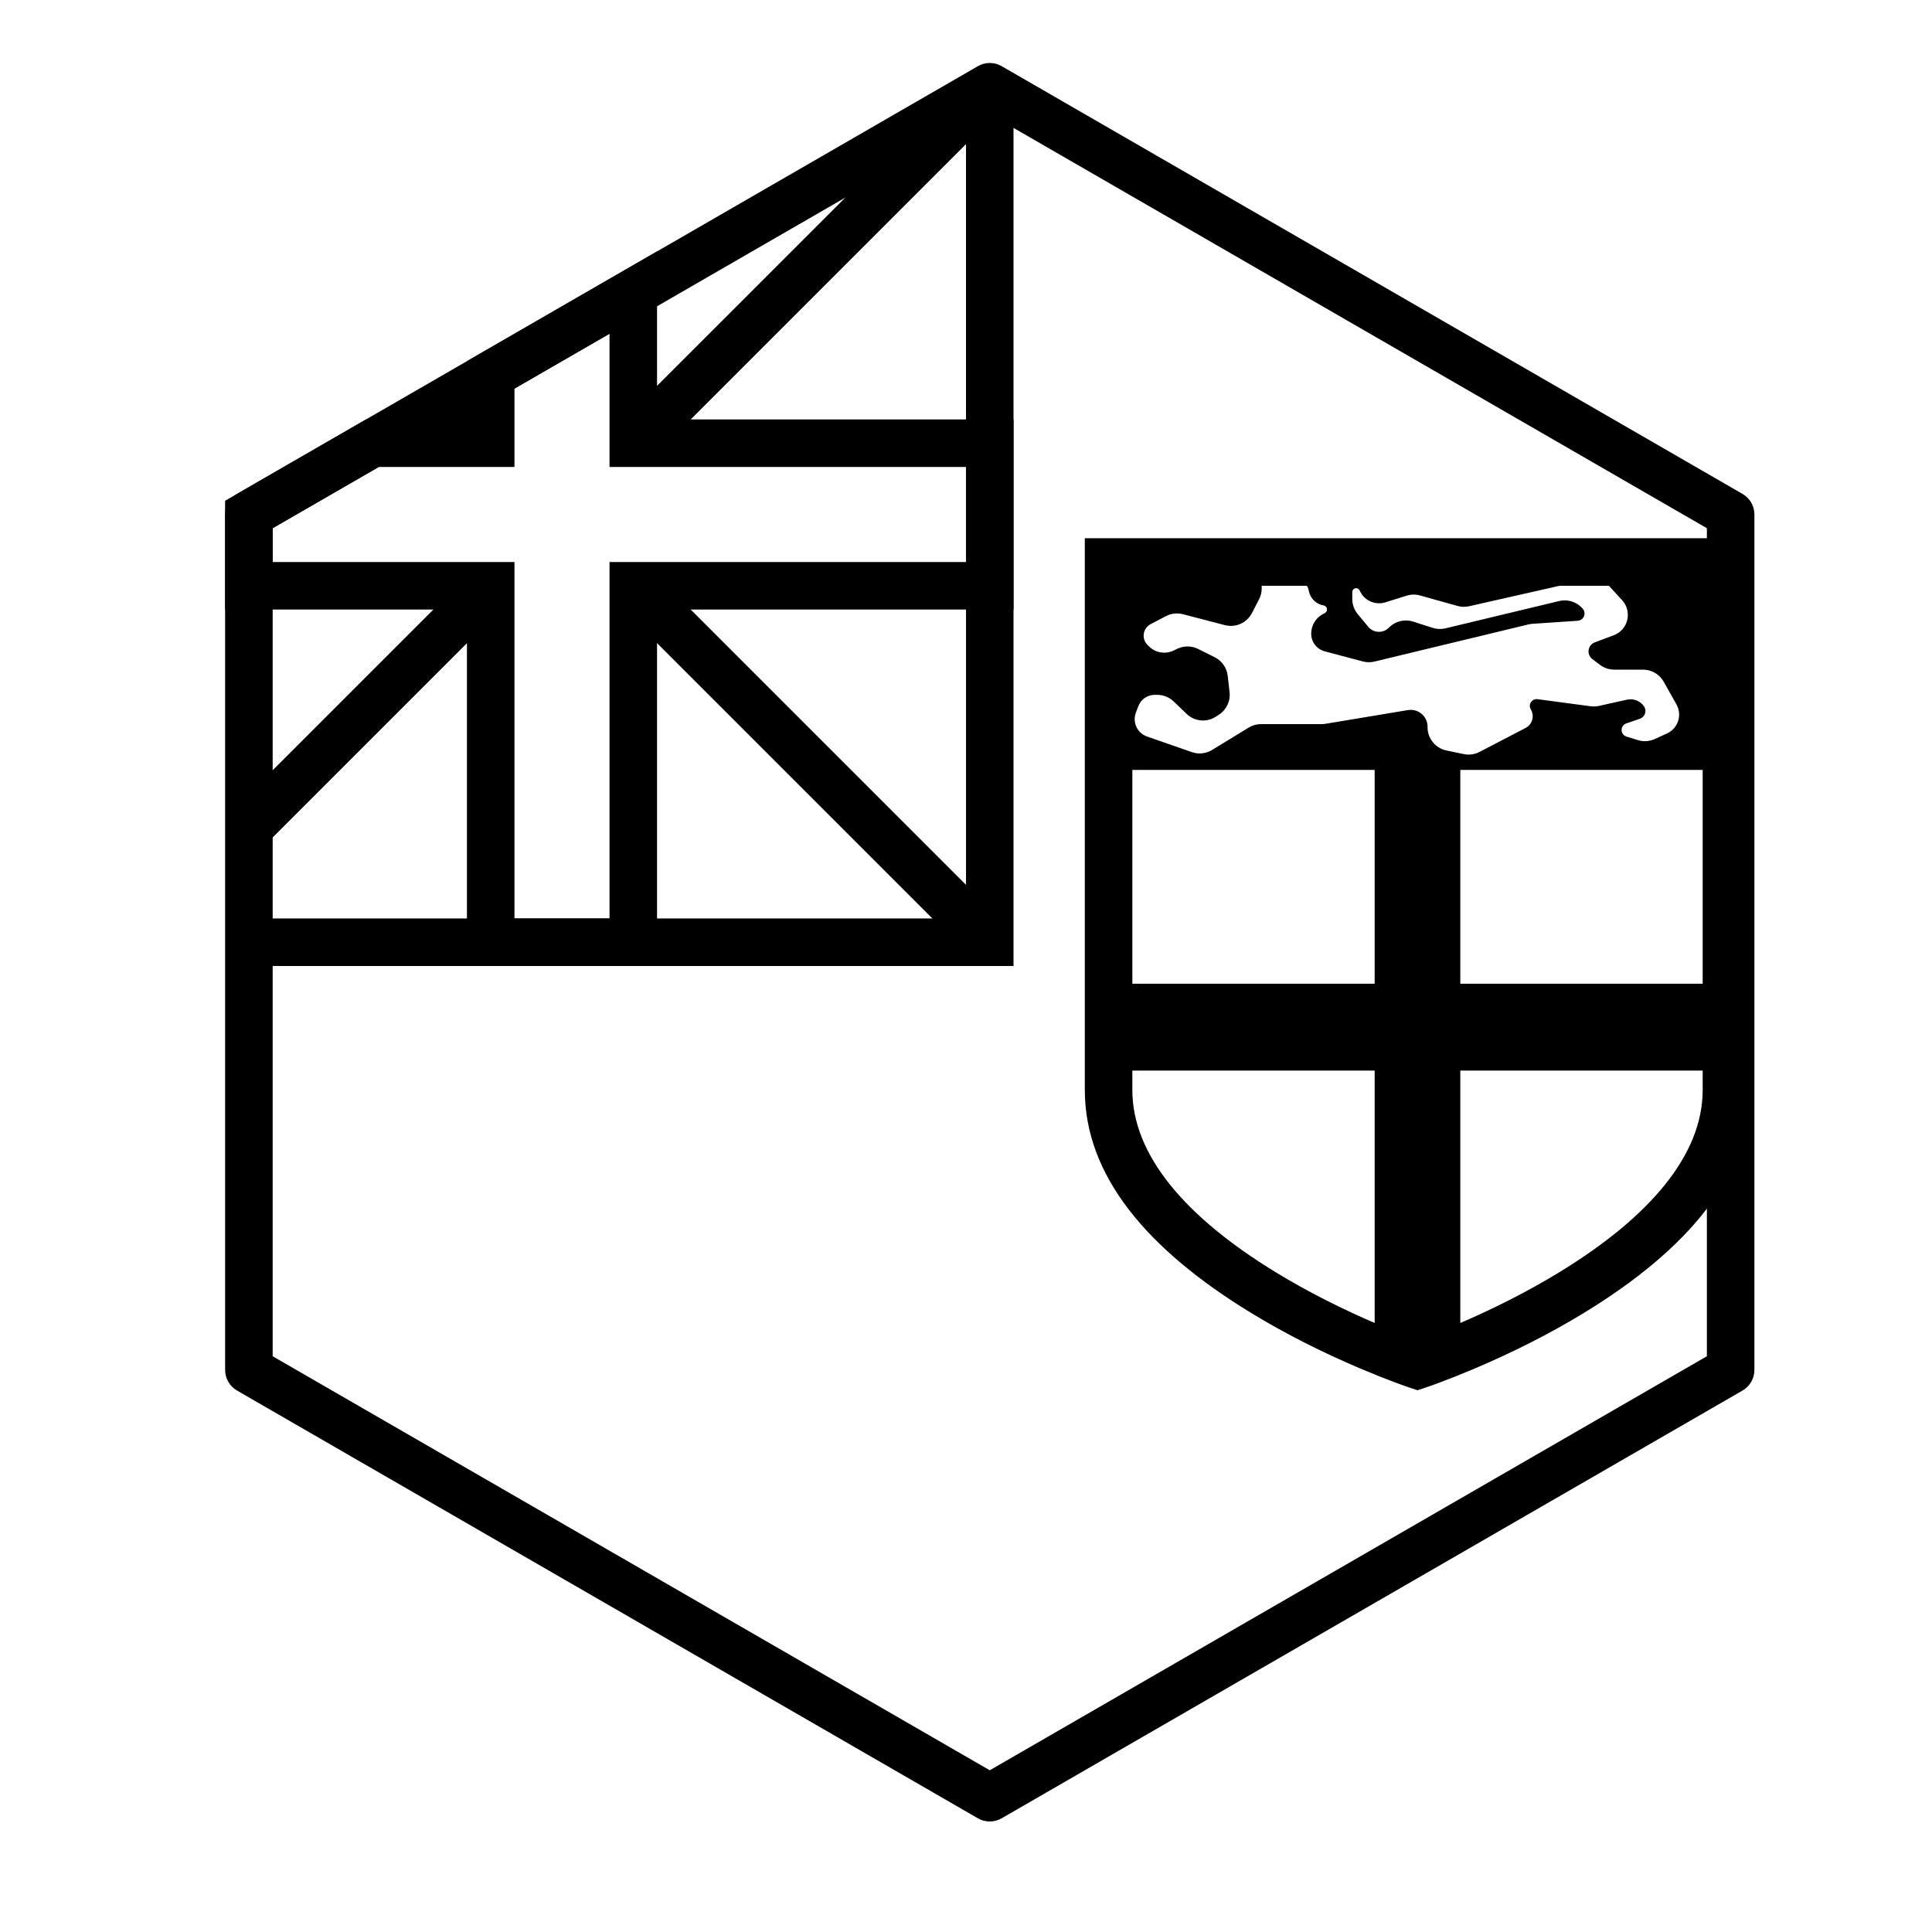
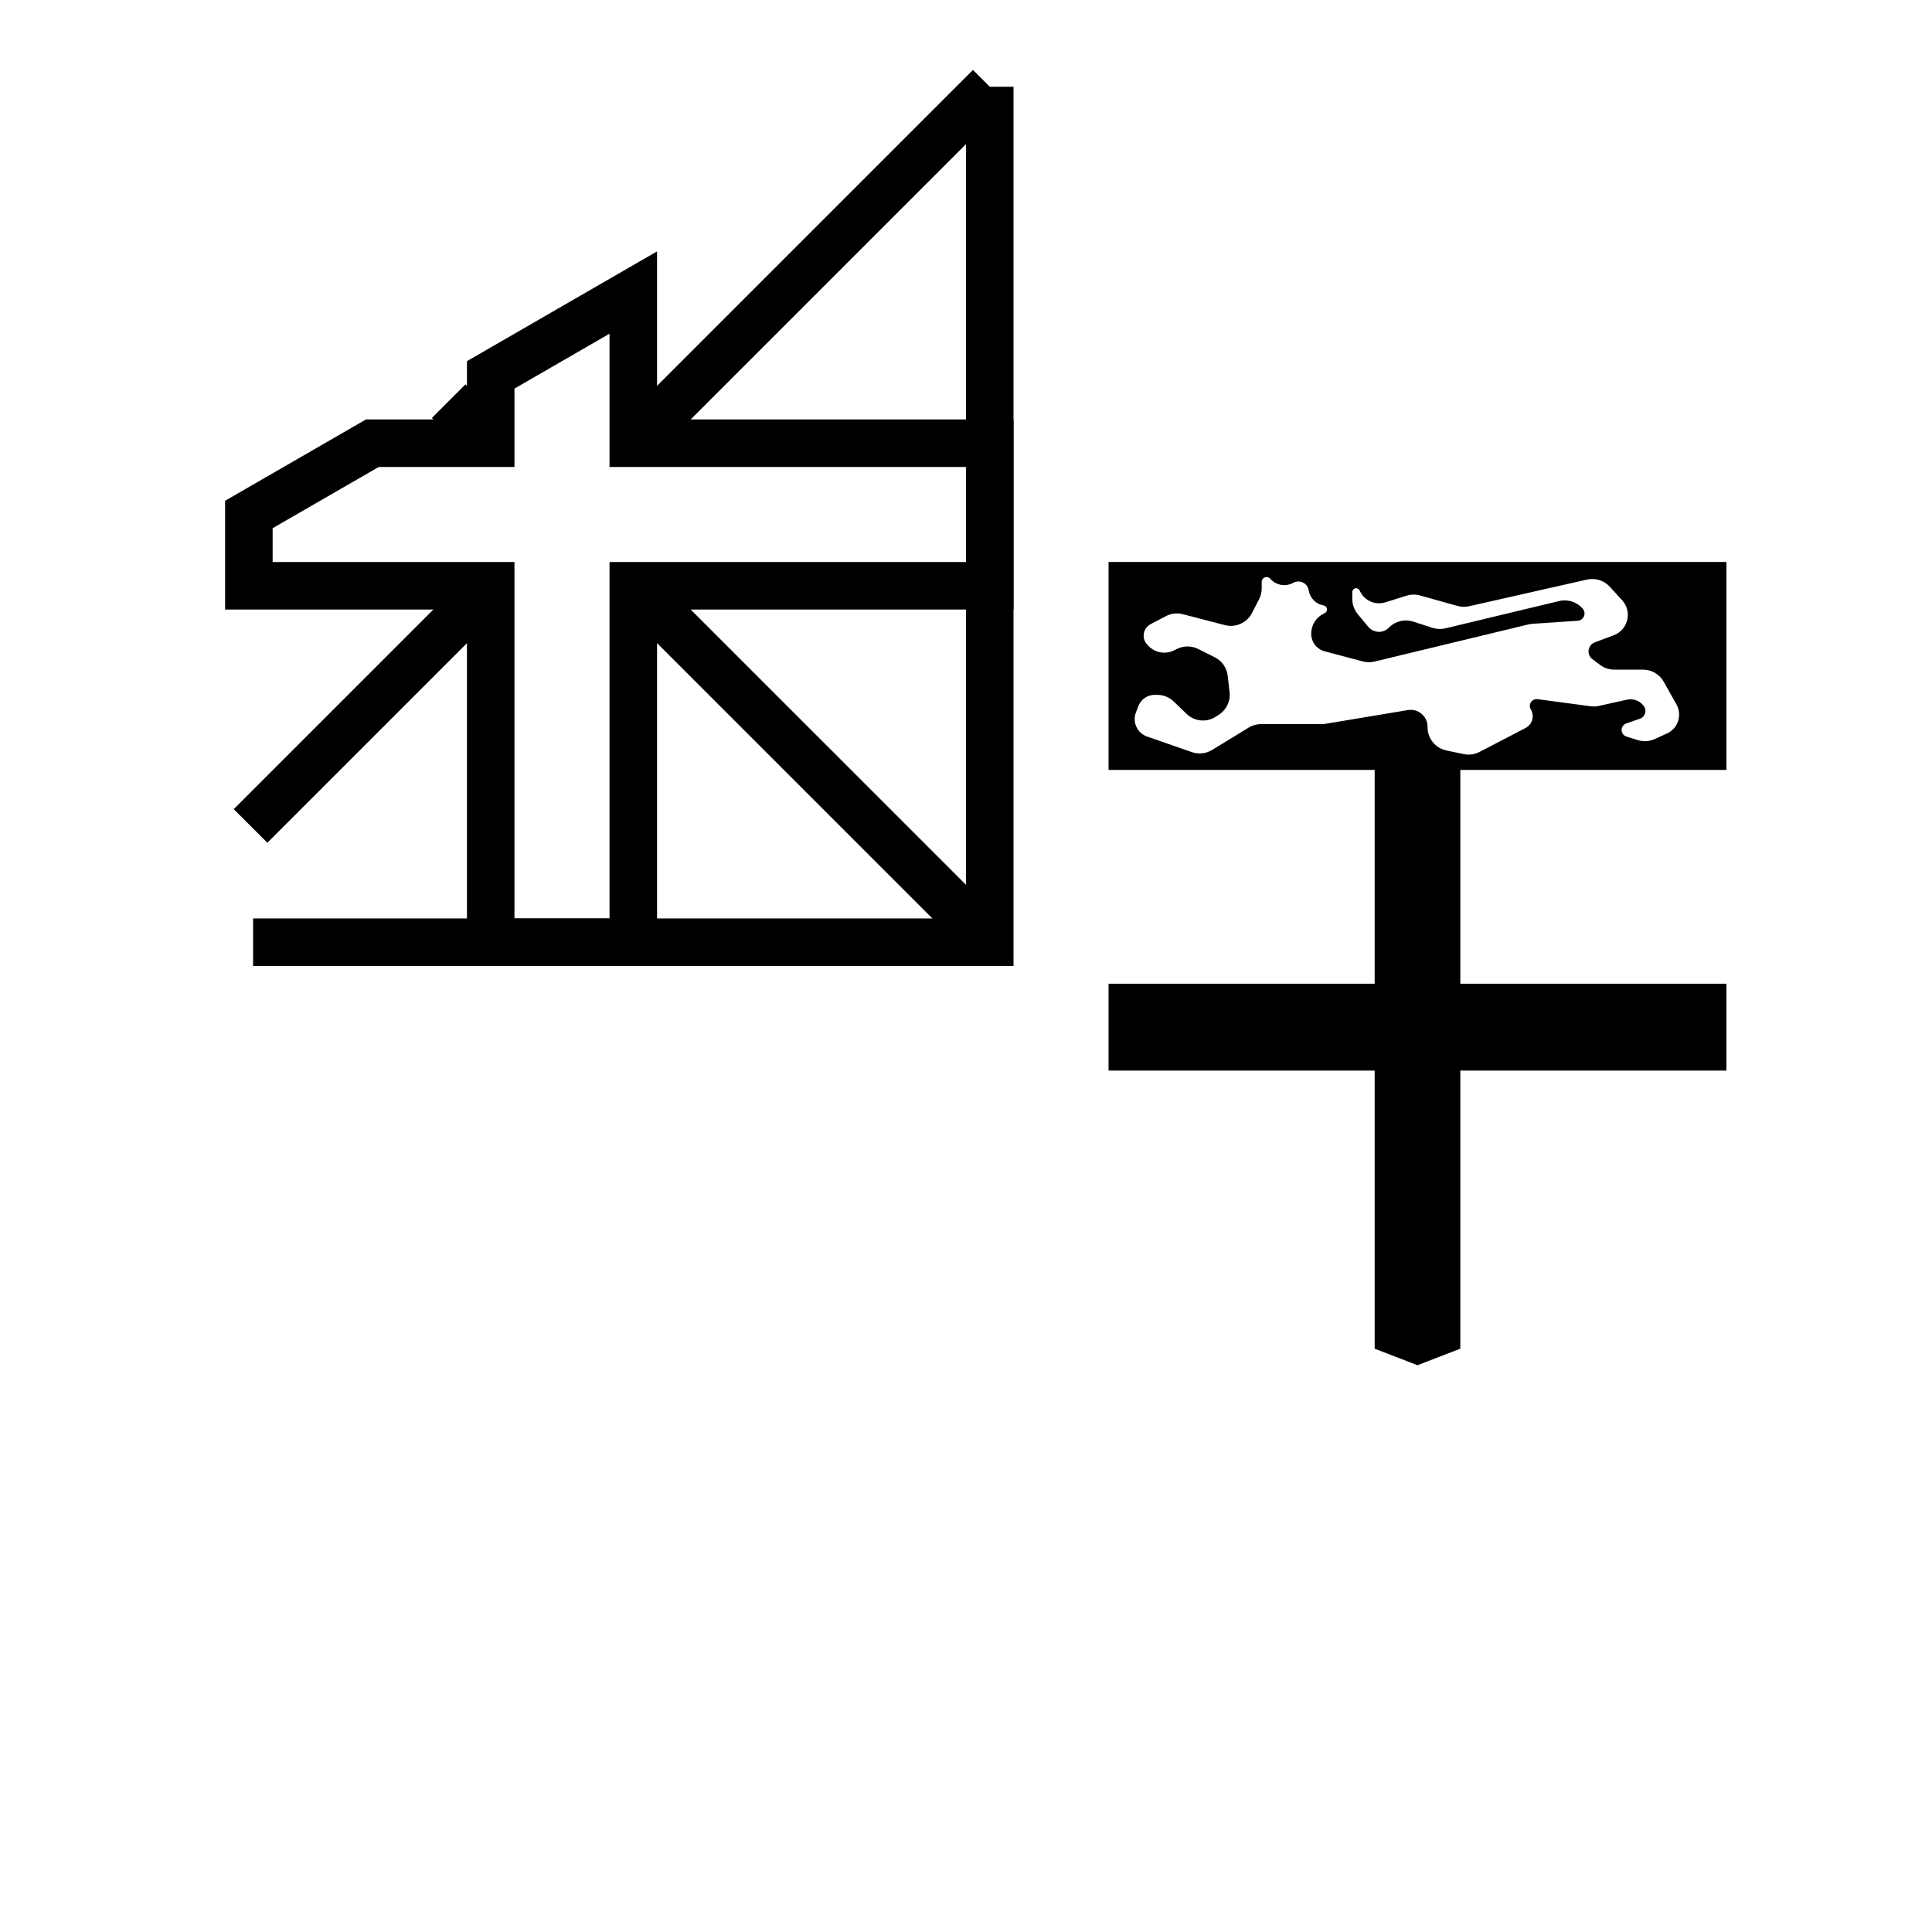
<svg xmlns="http://www.w3.org/2000/svg" fill="#000000" width="800px" height="800px" version="1.1" viewBox="144 144 512 512">
  <g>
    <path d="m400 166.99h12.594v233.01h-201.52v-12.598h188.93z" />
-     <path d="m406.3 174.26-190.04 109.72v219.44l190.04 109.72 190.04-109.72v-219.44zm3.148-12.727 196.34 113.36c1.949 1.125 3.148 3.203 3.148 5.453v226.71c0 2.25-1.199 4.328-3.148 5.453l-196.34 113.36c-1.949 1.125-4.348 1.125-6.297 0l-196.34-113.36c-1.949-1.125-3.152-3.203-3.152-5.453v-226.71c0-2.25 1.203-4.328 3.152-5.453l196.34-113.36c1.949-1.125 4.348-1.125 6.297 0z" />
    <path d="m216.25 292.94h64.09v94.465h25.191v-94.465h94.465v-25.188h-94.465v-35.316l-25.191 14.543v20.773h-35.977l-28.113 16.23zm51.496 12.598h-64.094v-28.828l37.336-21.555h26.758v-15.445l50.379-29.09v44.535h94.465v50.383h-94.465v94.465h-50.379z" />
    <path d="m316.29 265.9-8.906-8.906 94.465-94.461 8.906 8.906z" />
    <path d="m307.38 303.69 8.906-8.906 94.465 94.461-8.906 8.906z" />
    <path d="m278.5 257-8.906 8.906-11.145-11.141 8.906-8.906z" />
    <path d="m269.59 294.79 8.906 8.906-63.641 63.641-8.906-8.906z" />
-     <path d="m431.49 286.64h176.33v146.22c0 22.812-16.676 42.328-43.949 59.004-9.242 5.652-19.102 10.578-28.961 14.77-3.449 1.465-6.66 2.738-9.543 3.812-1.754 0.648-3.023 1.094-3.731 1.332l-1.984 0.656-1.984-0.656c-0.707-0.238-1.977-0.684-3.727-1.332-2.887-1.074-6.094-2.348-9.543-3.812-9.859-4.191-19.723-9.117-28.965-14.77-27.273-16.676-43.945-36.191-43.945-59.004zm12.594 12.598v133.62c0 17.23 14.027 33.648 37.922 48.258 8.668 5.301 17.992 9.957 27.32 13.926 3.266 1.387 6.297 2.586 9.008 3.598 0.484 0.18 0.926 0.34 1.32 0.484 0.398-0.145 0.84-0.305 1.324-0.484 2.711-1.012 5.738-2.211 9.004-3.598 9.328-3.969 18.656-8.625 27.32-13.926 23.898-14.609 37.926-31.027 37.926-48.258v-133.62z" />
    <path d="m508.3 348.03h-70.52v-55.094h163.74v55.094h-70.523v56.672h70.523v23.016h-70.523v73.699l-11.348 4.379-11.348-4.379v-73.699h-70.52v-23.016h70.52zm-13.242-31.426c-2.109-0.559-3.578-2.469-3.578-4.652v-0.031c0-2.246 1.277-4.297 3.293-5.289l0.293-0.145c0.312-0.152 0.531-0.445 0.59-0.789 0.102-0.59-0.293-1.148-0.883-1.246-1.98-0.34-3.543-1.871-3.922-3.844l-0.051-0.27c-0.047-0.242-0.125-0.473-0.23-0.691-0.672-1.375-2.328-1.945-3.703-1.273l-0.426 0.207c-1.898 0.926-4.18 0.512-5.633-1.023l-0.219-0.23c-0.242-0.258-0.578-0.406-0.934-0.406-0.711 0-1.289 0.578-1.289 1.289v1.707c0 1.004-0.238 1.992-0.699 2.887l-1.879 3.648c-1.348 2.617-4.332 3.953-7.184 3.211l-11.129-2.891c-1.516-0.395-3.125-0.211-4.508 0.52l-4.043 2.117c-0.301 0.16-0.574 0.359-0.816 0.598-1.355 1.332-1.371 3.512-0.039 4.867l0.363 0.367c1.73 1.758 4.387 2.223 6.609 1.152l0.93-0.453c1.758-0.844 3.805-0.828 5.547 0.039l4.391 2.191c1.906 0.953 3.203 2.801 3.445 4.918l0.496 4.32c0.273 2.391-0.84 4.727-2.867 6.023l-0.824 0.523c-2.426 1.555-5.602 1.238-7.676-0.754l-3.445-3.309c-1.172-1.125-2.734-1.754-4.363-1.754h-0.664c-1.926 0-3.648 1.188-4.336 2.988l-0.648 1.711c-0.016 0.043-0.035 0.086-0.051 0.133-0.883 2.547 0.461 5.332 3.012 6.215l11.875 4.133c1.781 0.621 3.746 0.41 5.356-0.574l9.695-5.926c0.988-0.605 2.125-0.926 3.285-0.926h16.086c0.344 0 0.691-0.027 1.031-0.086l21.805-3.629c0.242-0.039 0.488-0.059 0.734-0.059 2.465 0 4.461 1.996 4.461 4.461v0.145c0 2.984 2.094 5.559 5.016 6.164l4.574 0.953c1.422 0.293 2.902 0.09 4.188-0.578l12.203-6.348c0.066-0.035 0.129-0.074 0.195-0.113 1.656-1 2.188-3.152 1.184-4.809-0.211-0.352-0.297-0.762-0.242-1.164 0.133-0.984 1.031-1.672 2.012-1.543l14.098 1.879c0.73 0.098 1.473 0.066 2.195-0.094l7.438-1.652c1.711-0.379 3.481 0.309 4.484 1.742 0.117 0.168 0.211 0.348 0.277 0.543 0.391 1.137-0.211 2.375-1.352 2.766l-3.617 1.25c-0.551 0.188-0.977 0.629-1.152 1.184-0.301 0.965 0.238 1.988 1.203 2.289l3.023 0.941c1.48 0.461 3.078 0.359 4.488-0.285l3.242-1.477c0.137-0.062 0.273-0.133 0.406-0.207 2.644-1.484 3.586-4.832 2.102-7.481l-3.371-6.004c-1.113-1.988-3.215-3.219-5.492-3.219h-7.613c-1.367 0-2.699-0.445-3.789-1.266l-2.031-1.531c-0.387-0.289-0.684-0.688-0.852-1.141-0.496-1.32 0.172-2.793 1.492-3.289l5.031-1.891c0.688-0.258 1.32-0.645 1.863-1.141 2.348-2.144 2.508-5.789 0.363-8.137l-3.277-3.582c-1.527-1.668-3.832-2.391-6.039-1.891l-31.215 7.062c-1.02 0.234-2.078 0.207-3.086-0.074l-9.938-2.777c-1.172-0.328-2.414-0.309-3.578 0.055l-5.621 1.762c-2.566 0.805-5.344-0.344-6.598-2.723l-0.25-0.473c-0.176-0.336-0.52-0.543-0.898-0.543-0.559 0-1.016 0.453-1.016 1.016v1.836c0 1.469 0.516 2.894 1.453 4.023l2.793 3.363c0.07 0.082 0.145 0.164 0.219 0.242 1.43 1.434 3.75 1.441 5.184 0.016l0.121-0.121c1.672-1.66 4.129-2.25 6.371-1.527l5.141 1.656c1.102 0.352 2.277 0.398 3.402 0.129l30.141-7.234c2.293-0.551 4.703 0.23 6.242 2.016l0.016 0.02c0.273 0.316 0.438 0.715 0.465 1.133 0.07 1.066-0.734 1.988-1.801 2.059l-12.004 0.805c-0.355 0.027-0.707 0.078-1.055 0.164l-40.809 9.844c-1.02 0.246-2.082 0.23-3.094-0.035z" />
  </g>
</svg>